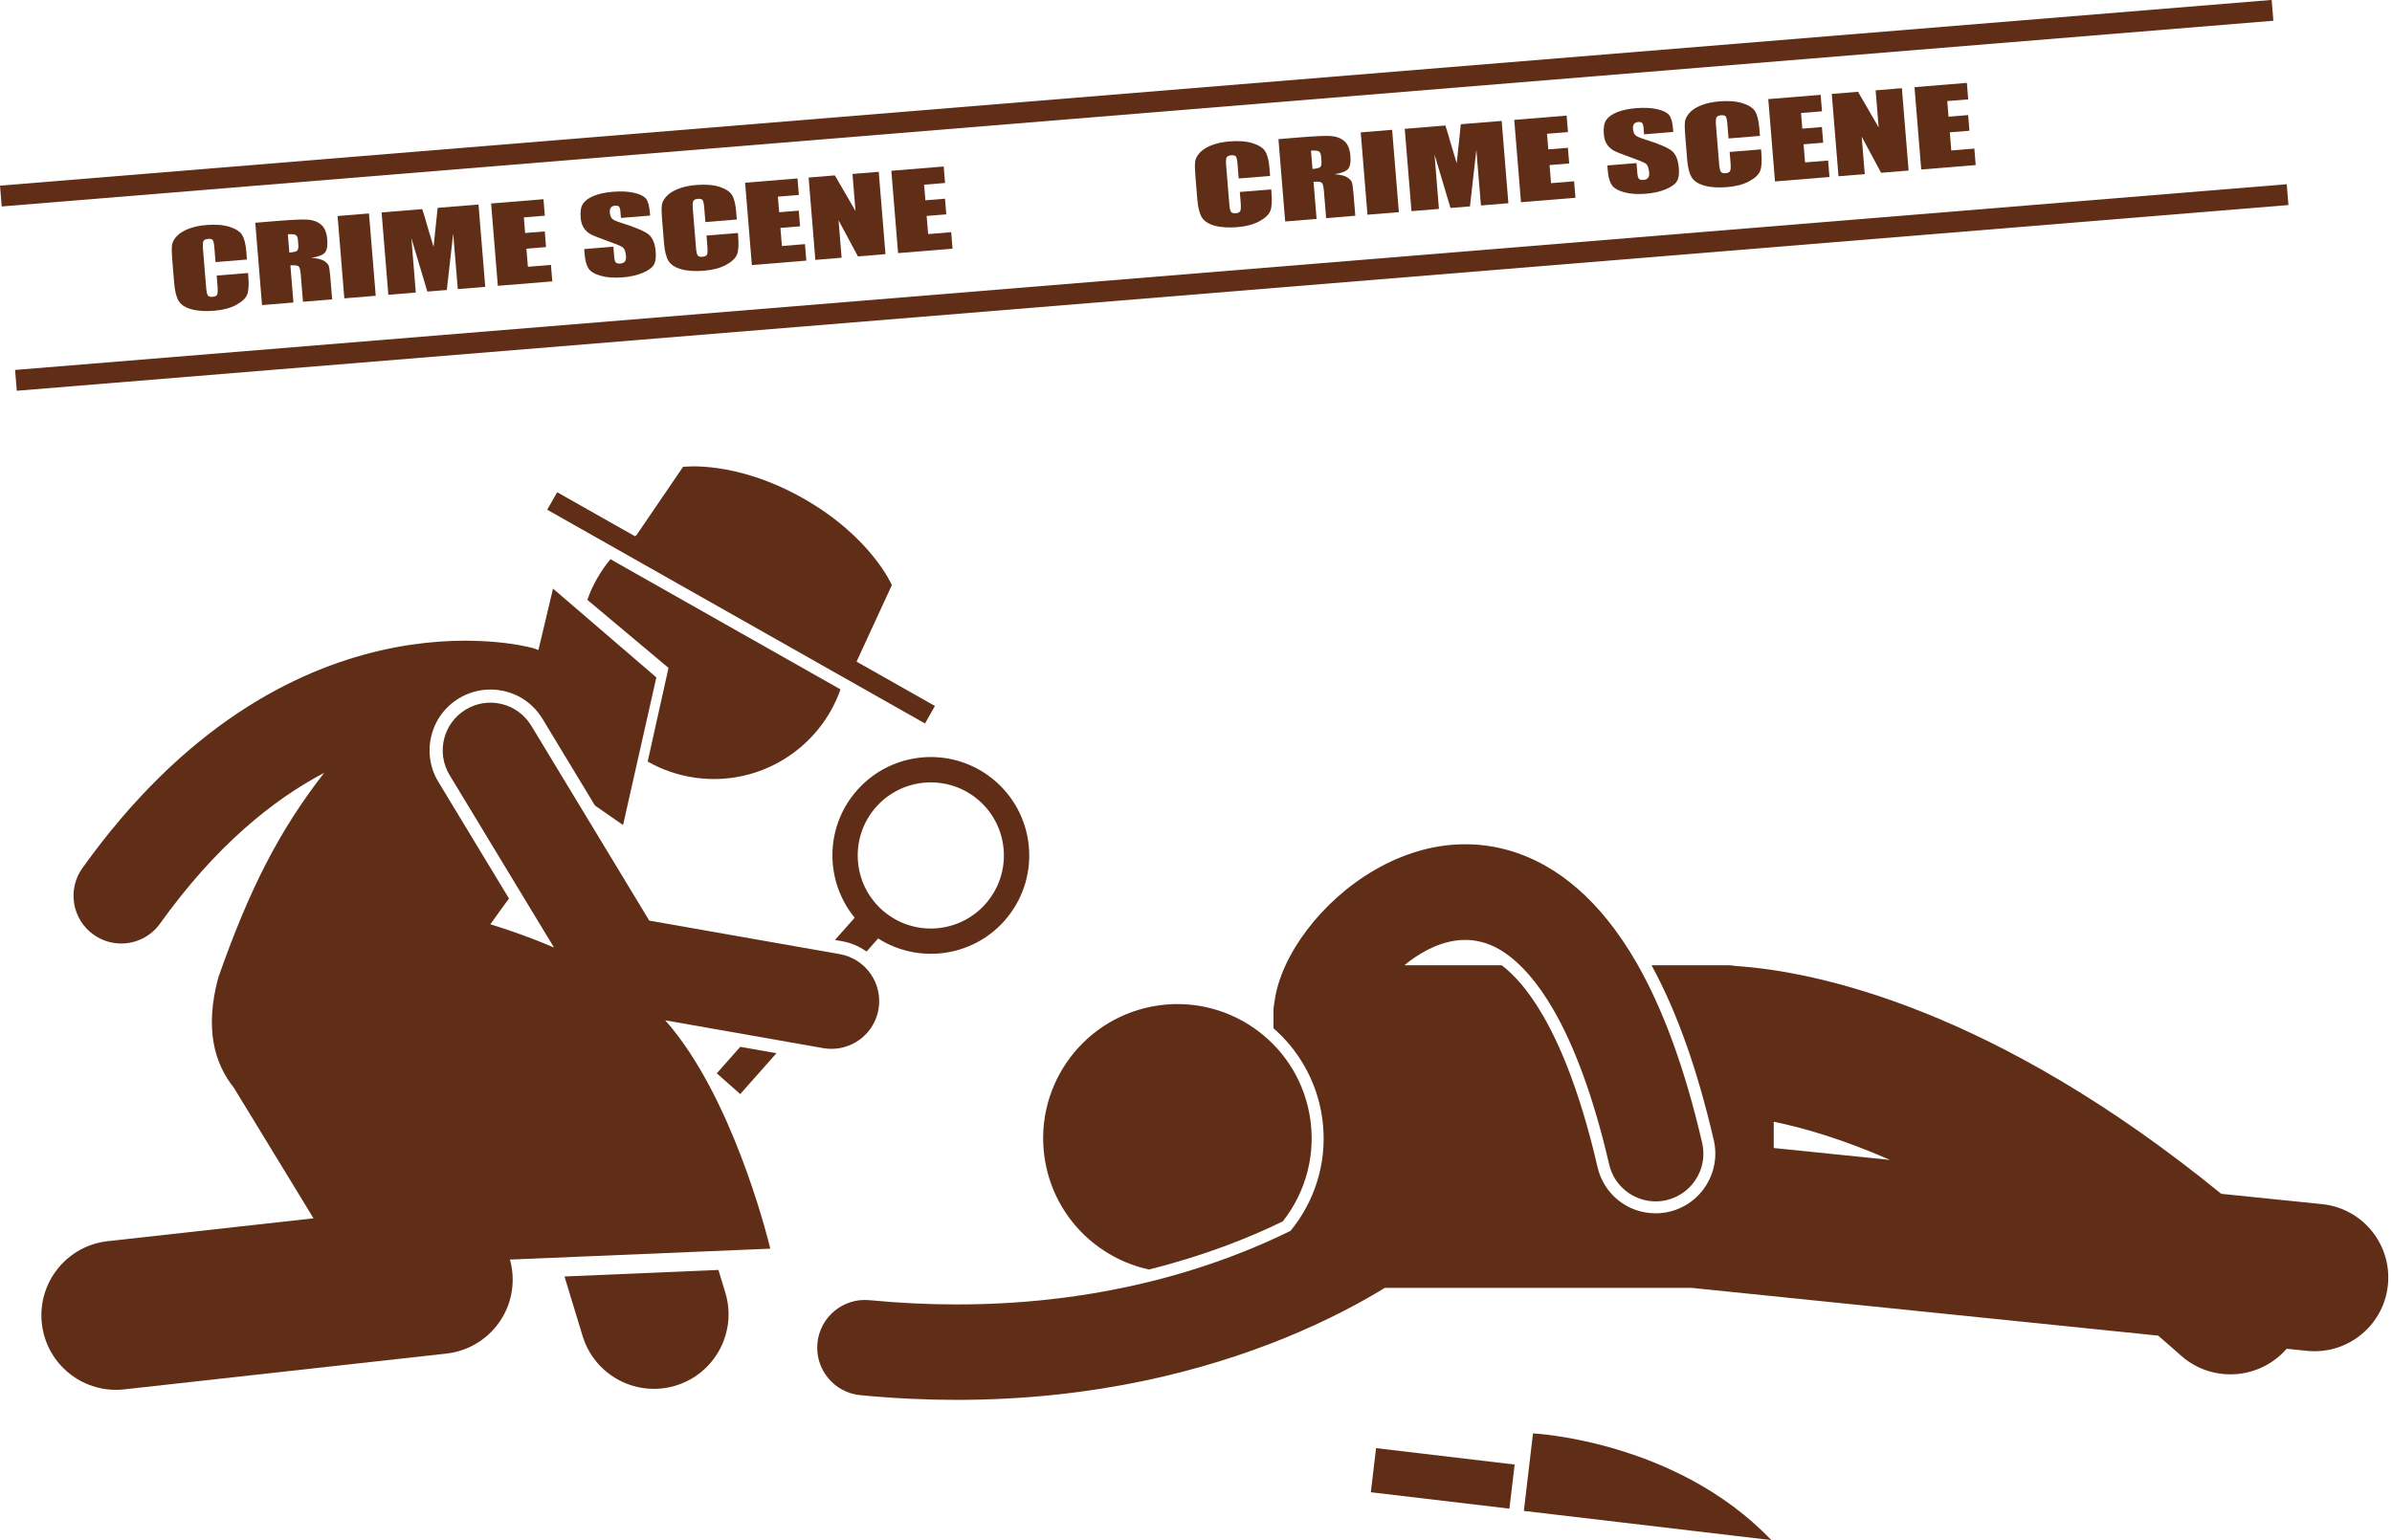
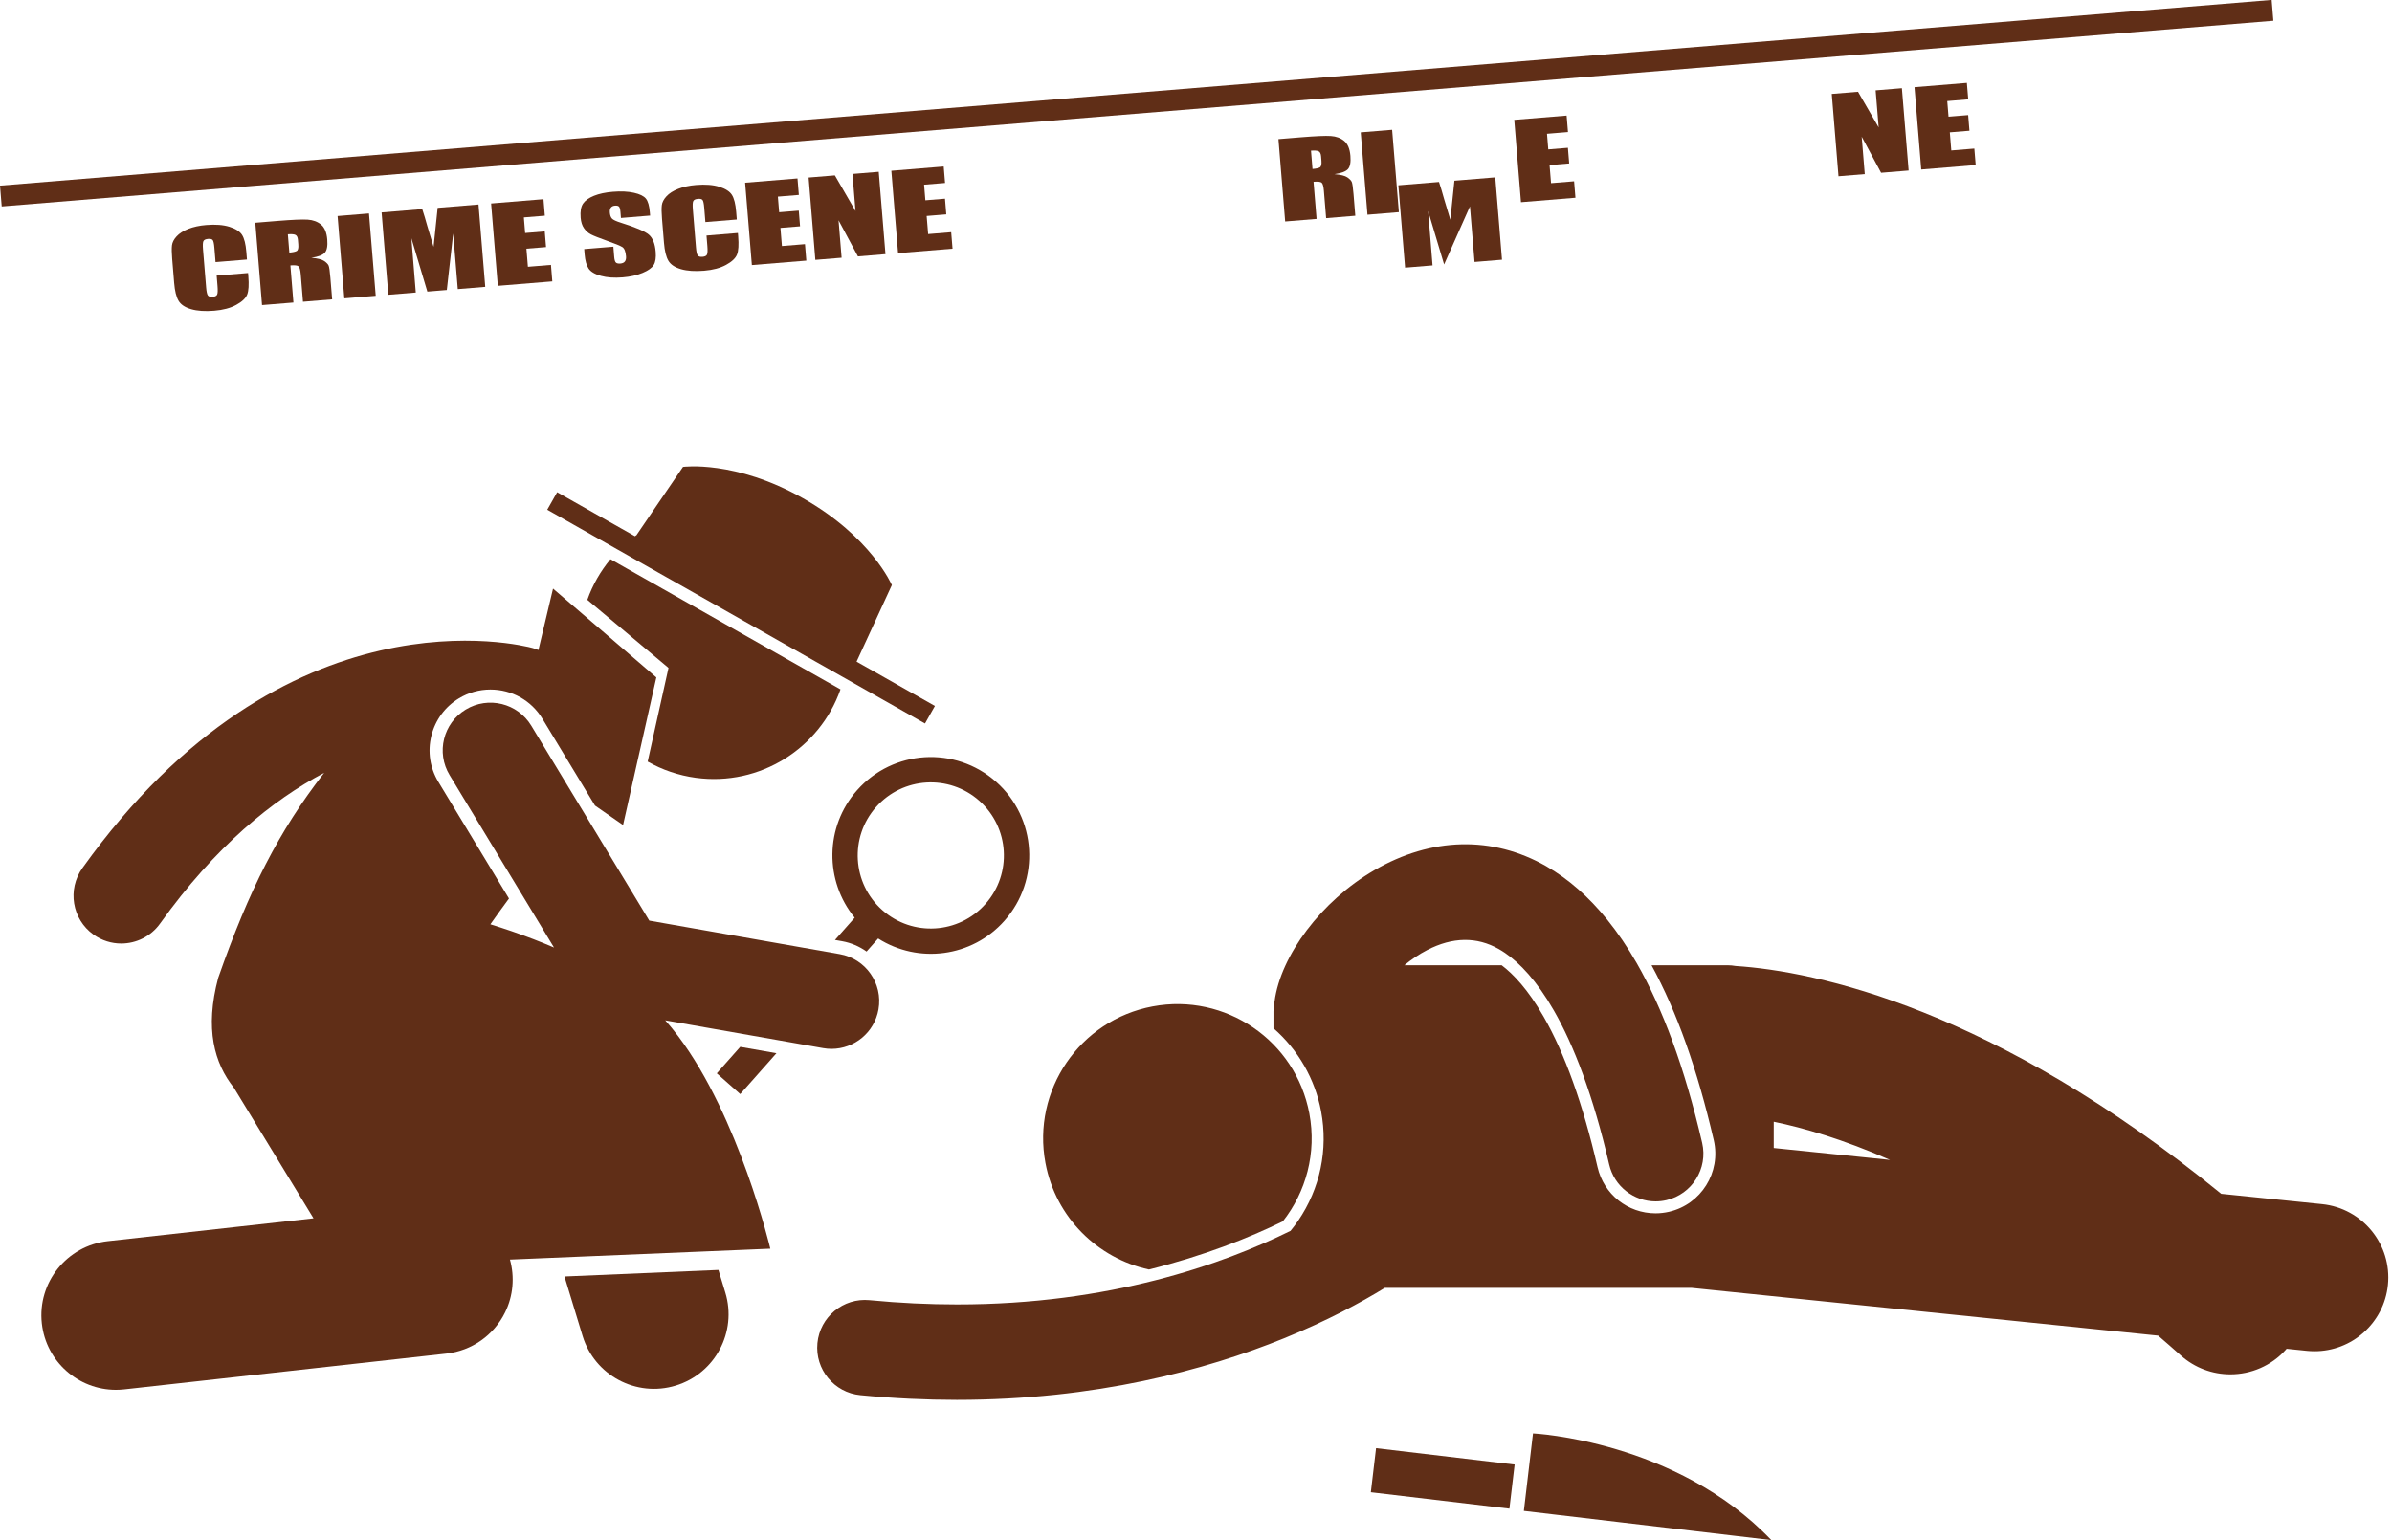
<svg xmlns="http://www.w3.org/2000/svg" fill="#602e17" height="258.2" preserveAspectRatio="xMidYMid meet" version="1" viewBox="0.0 -0.0 400.9 258.2" width="400.9" zoomAndPan="magnify">
  <g id="change1_1">
    <path d="M84.658,220.012c1.367-2.784,1.617-5.931,0.81-8.845L89.464,211l35.469-1.487l4.171-0.175c0,0-5.211-22.088-15.476-35.672 c-0.688-0.91-1.398-1.784-2.131-2.609l26.47,4.66c0.469,0.083,0.936,0.122,1.396,0.122c3.81,0,7.186-2.731,7.87-6.614 c0.766-4.351-2.141-8.499-6.492-9.266l-31.923-5.62l-19.776-32.678c-2.288-3.78-7.207-4.991-10.986-2.703 c-3.78,2.288-4.99,7.207-2.702,10.986l17.494,28.907c-1.148-0.494-2.287-0.955-3.412-1.389c-2.545-0.982-5.001-1.812-7.25-2.505 c1.037-1.472,2.08-2.912,3.118-4.322l-11.833-19.553c-1.411-2.33-1.829-5.07-1.178-7.717c0.651-2.646,2.293-4.879,4.624-6.29 c1.594-0.965,3.417-1.475,5.273-1.475c3.604,0,6.87,1.839,8.734,4.92l8.794,14.531l4.706,3.266l1.644-7.292l3.936-17.459 L93.12,99.051l-0.431-0.371l-2.45,10.298c-0.312-0.129-0.631-0.247-0.965-0.339c-1.676-0.457-41.427-10.674-75.457,36.882 c-2.571,3.593-1.743,8.59,1.851,11.161c1.41,1.01,3.037,1.495,4.648,1.495c2.494-0.001,4.951-1.163,6.513-3.346 c9.287-12.978,18.863-20.716,27.504-25.269c-7.612,9.773-12.608,19.657-17.762,34.369c-2.283,8.552-0.651,14.325,2.635,18.444 l13.337,21.872l-34.487,3.832c-6.861,0.763-11.806,6.943-11.043,13.805c0.71,6.393,6.123,11.12,12.408,11.12 c0.461,0,0.927-0.025,1.396-0.077l54-6C79.064,226.456,82.775,223.848,84.658,220.012z" fill="inherit" />
    <path d="M97.646,223.979c2.011,6.604,8.992,10.326,15.599,8.316c6.604-2.011,10.328-8.995,8.317-15.6l-1.155-3.792l-25.799,1.098 L97.646,223.979z" fill="inherit" />
    <path d="M108.549,127.677c2.421,1.373,5.136,2.321,8.063,2.719c10.77,1.462,20.791-4.953,24.254-14.822l-38.555-21.823 c-1.655,1.994-2.979,4.287-3.874,6.809l13.604,11.414L108.549,127.677z" fill="inherit" />
    <path d="M155.031,121.293l1.662-2.937l-13.132-7.433l5.916-12.835c0,0-3.464-8.087-14.876-14.547 c-11.41-6.459-20.129-5.267-20.129-5.267l-7.794,11.438c-0.087,0.061-0.173,0.125-0.259,0.187l-13.039-7.38l-1.663,2.937 L155.031,121.293z" fill="inherit" />
    <path d="M120.133 179.941L124.063 183.422 130.133 176.571 124.065 175.503z" fill="inherit" />
    <path d="M145.239,159.522l1.937-2.186c6.72,4.271,15.727,3.173,21.176-2.977c6.043-6.82,5.413-17.249-1.407-23.292 c-6.82-6.043-17.249-5.413-23.292,1.407c-5.449,6.15-5.455,15.223-0.406,21.38l-3.305,3.729l1.18,0.208 C142.658,158.062,144.045,158.674,145.239,159.522z M146.834,135.292c4.487-5.064,12.229-5.531,17.293-1.045 s5.531,12.229,1.045,17.293c-4.487,5.064-12.229,5.531-17.293,1.045C142.815,148.098,142.347,140.356,146.834,135.292z" fill="inherit" />
    <path d="M400.213,215.43c0.695-6.793-4.244-12.864-11.039-13.56l-9.768-1l-7.128-0.73c-38.145-31.122-68.012-37.323-81.38-38.194 c-0.438-0.077-0.887-0.125-1.347-0.125H276.8c4.246,7.8,7.665,17.414,10.43,29.334c1.242,5.373-2.117,10.754-7.49,11.995 c-0.744,0.173-1.504,0.261-2.262,0.261c-4.674,0-8.676-3.186-9.732-7.746c-2.436-10.537-5.479-19.027-9.043-25.238 c-2.623-4.576-5.101-7.151-7.027-8.606h-16.3c1.124-0.932,2.389-1.807,3.799-2.537c4.289-2.222,8.342-2.275,12.044-0.164 l0.001,0.001c0.334,0.19,0.677,0.404,1.029,0.644c2.45,1.673,5.299,4.623,8.19,9.668c3.297,5.746,6.565,14.147,9.254,25.781 c0.856,3.696,4.146,6.197,7.787,6.197c0.598,0,1.203-0.067,1.812-0.208c4.302-0.997,6.985-5.292,5.989-9.597 c-2.953-12.731-6.623-22.546-10.959-30.129c-1.557-2.716-3.214-5.144-4.962-7.307c-3.092-3.826-6.476-6.795-10.138-8.901 c-0.028-0.016-0.053-0.036-0.081-0.052c-9.004-5.129-19.244-4.887-28.831,0.687c-8.853,5.145-15.683,14.283-16.699,21.995 c-0.116,0.533-0.181,1.084-0.181,1.651v2.834c4.132,3.602,6.966,8.52,7.982,13.922c1.209,6.432-0.16,12.951-3.85,18.353 c-0.399,0.584-0.825,1.143-1.267,1.685l0,0.003c-11.419,5.639-30.361,12.352-55.925,12.341c-4.657,0-9.54-0.222-14.641-0.715 c-4.398-0.425-8.307,2.798-8.731,7.196c-0.425,4.397,2.798,8.308,7.196,8.731c5.613,0.541,11.008,0.788,16.176,0.788 c23.188-0.01,41.632-4.959,54.826-10.321c7.246-2.945,12.907-6.01,16.893-8.456h51.435l71.093,7.278l7.088,0.726 c1.245,1.071,2.5,2.167,3.769,3.301c2.387,2.139,5.368,3.191,8.339,3.191c3.429,0,6.844-1.402,9.313-4.156 c0.038-0.043,0.069-0.089,0.107-0.132l3.419,0.35c0.409,0.042,0.815,0.061,1.218,0.063 C394.159,226.561,399.559,221.812,400.213,215.43z M228.861,198.775L228.861,198.775v0.002V198.775L228.861,198.775z M221.017,203.863c-0.361,0.205-0.735,0.413-1.121,0.624C220.282,204.276,220.656,204.068,221.017,203.863z M299.547,192.694 l-2.268-0.232v-0.297v-4.11c4.997,1.027,11.564,2.924,19.492,6.402L299.547,192.694z" fill="inherit" />
    <path d="M215,204.76c3.88-4.926,5.696-11.436,4.447-18.083c-2.296-12.211-14.055-20.251-26.269-17.955 c-12.213,2.296-20.252,14.058-17.956,26.271c1.723,9.161,8.772,15.975,17.344,17.837C201.819,210.524,209.335,207.525,215,204.76z" fill="inherit" />
    <path d="M-0.492 15.556H381.508V19.056H-0.492z" fill="inherit" transform="rotate(-4.675 190.447 17.302)" />
-     <path d="M2.033 46.453H384.033V49.953H2.033z" fill="inherit" transform="rotate(-4.675 192.97 48.19)" />
    <path d="M34.89,40.05c0.383-0.031,0.639,0.035,0.765,0.199c0.127,0.164,0.219,0.594,0.276,1.292l0.196,2.399l5.264-0.43 l-0.107-1.312c-0.105-1.289-0.342-2.225-0.708-2.809c-0.367-0.584-1.072-1.04-2.113-1.366c-1.042-0.326-2.338-0.426-3.889-0.299 c-1.142,0.093-2.141,0.308-2.999,0.644c-0.857,0.336-1.516,0.755-1.974,1.256c-0.459,0.501-0.717,1.004-0.777,1.51 s-0.048,1.256,0.033,2.25l0.33,4.033c0.111,1.353,0.356,2.353,0.736,3c0.38,0.647,1.086,1.12,2.117,1.419 c1.032,0.299,2.318,0.386,3.861,0.26c1.483-0.121,2.713-0.448,3.689-0.981c0.976-0.532,1.588-1.11,1.835-1.732 c0.247-0.622,0.312-1.647,0.195-3.076l-0.044-0.538l-5.264,0.43l0.142,1.735c0.062,0.758,0.04,1.245-0.064,1.459 c-0.104,0.215-0.352,0.338-0.744,0.37c-0.408,0.033-0.679-0.047-0.813-0.243c-0.133-0.195-0.228-0.628-0.283-1.299l-0.524-6.412 c-0.057-0.699-0.036-1.159,0.064-1.378S34.455,40.086,34.89,40.05z" fill="inherit" />
    <path d="M50.036,44.649c0.186,0.162,0.309,0.613,0.369,1.351l0.375,4.587l4.888-0.4l-0.298-3.641 c-0.091-1.114-0.191-1.791-0.297-2.031c-0.108-0.24-0.354-0.493-0.736-0.759s-1.101-0.445-2.158-0.536 c1.144-0.168,1.897-0.453,2.259-0.854c0.361-0.401,0.498-1.14,0.41-2.214c-0.096-1.177-0.443-2.011-1.041-2.503 c-0.598-0.492-1.342-0.767-2.232-0.826c-0.891-0.058-2.578,0.013-5.062,0.216l-3.726,0.305l1.128,13.804l5.264-0.43l-0.509-6.224 C49.396,44.435,49.852,44.487,50.036,44.649z M48.495,42.346l-0.251-3.069c0.608-0.05,1.033-0.016,1.273,0.102 c0.241,0.117,0.379,0.395,0.415,0.833l0.062,0.759c0.05,0.608-0.04,0.978-0.269,1.108C49.497,42.208,49.087,42.297,48.495,42.346z" fill="inherit" />
    <path d="M57.134 35.979H62.415V49.829H57.134z" fill="inherit" transform="rotate(-4.675 59.757 42.893)" />
    <path d="M74.886,48.617l1.07-9.469l0.769,9.318l4.601-0.376l-1.128-13.804l-6.848,0.56l-0.683,6.545l-1.035-3.45 c-0.306-1.109-0.594-2.07-0.865-2.883l-6.811,0.557l1.128,13.804l4.601-0.376l-0.738-9.106l2.676,8.948L74.886,48.617z" fill="inherit" />
    <path d="M91.087 33.396L82.31 34.114 83.438 47.918 92.566 47.172 92.34 44.41 88.476 44.725 88.228 41.69 91.517 41.421 91.302 38.795 88.013 39.064 87.799 36.446 91.313 36.159z" fill="inherit" />
    <path d="M103.977,44.179c-0.35,0.029-0.6-0.025-0.75-0.162c-0.149-0.137-0.246-0.464-0.288-0.981l-0.137-1.68l-4.889,0.4 l0.074,0.904c0.085,1.034,0.305,1.82,0.659,2.358c0.355,0.537,1.045,0.947,2.07,1.229c1.025,0.283,2.243,0.366,3.652,0.251 c1.284-0.105,2.396-0.355,3.338-0.75c0.941-0.394,1.561-0.838,1.86-1.332c0.3-0.493,0.409-1.232,0.328-2.215 c-0.111-1.353-0.494-2.309-1.152-2.867c-0.659-0.558-2.198-1.216-4.618-1.973c-0.844-0.263-1.363-0.503-1.557-0.723 c-0.201-0.218-0.321-0.558-0.359-1.018c-0.029-0.359,0.03-0.632,0.178-0.822c0.148-0.19,0.38-0.298,0.698-0.324 c0.292-0.024,0.506,0.024,0.641,0.145c0.136,0.121,0.223,0.419,0.262,0.897l0.084,1.023l4.889-0.4l-0.045-0.546 c-0.09-1.097-0.31-1.862-0.66-2.294c-0.35-0.432-1.018-0.759-2.006-0.982c-0.988-0.222-2.165-0.278-3.532-0.166 c-1.25,0.102-2.306,0.328-3.166,0.675c-0.861,0.348-1.47,0.783-1.826,1.304c-0.356,0.521-0.492,1.311-0.405,2.368 c0.06,0.733,0.249,1.324,0.567,1.773c0.318,0.449,0.701,0.79,1.147,1.022c0.447,0.232,1.35,0.591,2.706,1.075 c1.357,0.479,2.212,0.829,2.566,1.052c0.346,0.224,0.552,0.742,0.618,1.554c0.03,0.369-0.033,0.655-0.188,0.857 C104.58,44.035,104.327,44.15,103.977,44.179z" fill="inherit" />
    <path d="M116.987,33.339c0.383-0.031,0.639,0.035,0.765,0.199c0.127,0.164,0.219,0.594,0.276,1.292l0.196,2.399l5.264-0.43 l-0.107-1.312c-0.105-1.289-0.342-2.225-0.708-2.809c-0.367-0.584-1.072-1.04-2.113-1.366c-1.042-0.326-2.338-0.426-3.889-0.299 c-1.142,0.093-2.141,0.308-3,0.644c-0.857,0.336-1.516,0.755-1.974,1.256c-0.459,0.501-0.717,1.004-0.777,1.51 c-0.06,0.506-0.048,1.256,0.033,2.25l0.33,4.033c0.111,1.353,0.356,2.353,0.736,3c0.38,0.647,1.086,1.12,2.117,1.419 c1.032,0.299,2.318,0.386,3.861,0.26c1.483-0.121,2.713-0.448,3.689-0.981c0.976-0.532,1.588-1.11,1.835-1.732 c0.247-0.622,0.312-1.647,0.195-3.076l-0.044-0.538l-5.264,0.43l0.142,1.735c0.062,0.758,0.04,1.245-0.064,1.459 c-0.104,0.215-0.352,0.338-0.744,0.37c-0.408,0.033-0.679-0.047-0.813-0.243c-0.133-0.195-0.228-0.628-0.283-1.299l-0.524-6.412 c-0.057-0.699-0.036-1.159,0.064-1.378S116.553,33.375,116.987,33.339z" fill="inherit" />
    <path d="M133.661 29.916L124.883 30.634 126.012 44.438 135.14 43.692 134.914 40.929 131.05 41.245 130.802 38.209 134.09 37.941 133.876 35.315 130.587 35.583 130.373 32.966 133.887 32.679z" fill="inherit" />
    <path d="M148.405 42.607L147.277 28.803 142.876 29.163 143.384 35.378 139.925 29.404 135.524 29.764 136.652 43.568 141.054 43.208 140.541 36.933 143.791 42.984z" fill="inherit" />
    <path d="M158.167 27.913L149.39 28.63 150.518 42.435 159.646 41.688 159.42 38.926 155.556 39.242 155.308 36.206 158.597 35.937 158.382 33.311 155.093 33.58 154.879 30.963 158.393 30.676z" fill="inherit" />
-     <path d="M206.37,26.033c0.383-0.031,0.639,0.035,0.765,0.199c0.127,0.164,0.219,0.594,0.276,1.292l0.196,2.399l5.264-0.43 l-0.107-1.312c-0.105-1.289-0.342-2.225-0.708-2.809c-0.367-0.584-1.072-1.04-2.113-1.366c-1.042-0.326-2.338-0.426-3.889-0.299 c-1.142,0.093-2.141,0.308-2.999,0.644c-0.857,0.336-1.516,0.755-1.974,1.256c-0.459,0.501-0.717,1.004-0.777,1.51 c-0.06,0.506-0.048,1.256,0.033,2.25l0.33,4.033c0.111,1.353,0.356,2.353,0.736,3c0.38,0.647,1.086,1.12,2.117,1.419 c1.032,0.299,2.318,0.386,3.861,0.26c1.483-0.121,2.713-0.448,3.689-0.981c0.975-0.532,1.588-1.11,1.835-1.732 c0.247-0.622,0.312-1.647,0.195-3.076l-0.044-0.538l-5.264,0.43l0.142,1.735c0.062,0.758,0.04,1.245-0.064,1.459 c-0.104,0.215-0.352,0.338-0.744,0.37c-0.408,0.033-0.679-0.047-0.813-0.243c-0.134-0.195-0.228-0.628-0.283-1.299l-0.524-6.412 c-0.057-0.699-0.036-1.159,0.064-1.378S205.936,26.068,206.37,26.033z" fill="inherit" />
    <path d="M221.516,30.631c0.186,0.162,0.309,0.613,0.369,1.351l0.375,4.587l4.888-0.4l-0.298-3.641 c-0.091-1.114-0.191-1.791-0.297-2.031c-0.108-0.24-0.354-0.493-0.736-0.759s-1.101-0.445-2.158-0.536 c1.144-0.168,1.897-0.453,2.259-0.854c0.361-0.401,0.498-1.14,0.41-2.214c-0.096-1.177-0.443-2.011-1.041-2.503 c-0.598-0.492-1.342-0.767-2.232-0.826c-0.891-0.058-2.578,0.013-5.062,0.216l-3.726,0.305l1.128,13.804l5.264-0.43l-0.509-6.224 C220.876,30.417,221.332,30.469,221.516,30.631z M219.975,28.328l-0.251-3.069c0.608-0.05,1.033-0.016,1.273,0.102 c0.241,0.117,0.379,0.395,0.415,0.833l0.062,0.759c0.05,0.608-0.04,0.978-0.269,1.108C220.977,28.19,220.567,28.279,219.975,28.328 z" fill="inherit" />
    <path d="M228.614 21.961H233.895V35.811H228.614z" fill="inherit" transform="rotate(-4.675 231.186 28.88)" />
-     <path d="M246.366,34.599l1.07-9.469l0.769,9.318l4.601-0.376l-1.128-13.804l-6.848,0.56l-0.683,6.545l-1.035-3.45 c-0.306-1.109-0.594-2.07-0.865-2.883l-6.811,0.557l1.128,13.804l4.601-0.376l-0.738-9.106l2.676,8.948L246.366,34.599z" fill="inherit" />
+     <path d="M246.366,34.599l0.769,9.318l4.601-0.376l-1.128-13.804l-6.848,0.56l-0.683,6.545l-1.035-3.45 c-0.306-1.109-0.594-2.07-0.865-2.883l-6.811,0.557l1.128,13.804l4.601-0.376l-0.738-9.106l2.676,8.948L246.366,34.599z" fill="inherit" />
    <path d="M262.567 19.379L253.79 20.096 254.918 33.9 264.046 33.154 263.82 30.392 259.956 30.708 259.708 27.672 262.997 27.403 262.782 24.777 259.493 25.046 259.279 22.429 262.793 22.141z" fill="inherit" />
-     <path d="M275.457,30.161c-0.35,0.029-0.6-0.025-0.75-0.162c-0.149-0.137-0.246-0.464-0.288-0.981l-0.137-1.68l-4.889,0.4 l0.074,0.904c0.085,1.034,0.305,1.82,0.659,2.358c0.354,0.537,1.044,0.947,2.07,1.229c1.025,0.283,2.243,0.366,3.652,0.251 c1.284-0.105,2.396-0.355,3.338-0.75c0.941-0.394,1.561-0.838,1.861-1.332c0.3-0.493,0.409-1.232,0.328-2.215 c-0.111-1.353-0.494-2.309-1.152-2.867c-0.659-0.558-2.198-1.216-4.618-1.973c-0.845-0.263-1.363-0.503-1.557-0.723 c-0.201-0.218-0.321-0.558-0.359-1.018c-0.029-0.359,0.03-0.632,0.178-0.822c0.148-0.19,0.38-0.298,0.698-0.324 c0.292-0.024,0.506,0.024,0.641,0.145c0.136,0.121,0.223,0.419,0.262,0.897l0.084,1.023l4.889-0.4l-0.045-0.546 c-0.09-1.097-0.31-1.862-0.66-2.294c-0.35-0.432-1.018-0.759-2.006-0.982c-0.988-0.222-2.165-0.278-3.532-0.166 c-1.25,0.102-2.306,0.328-3.166,0.675c-0.861,0.348-1.47,0.783-1.826,1.304c-0.356,0.521-0.492,1.311-0.405,2.368 c0.06,0.733,0.249,1.324,0.567,1.773c0.318,0.449,0.701,0.79,1.147,1.022c0.447,0.232,1.349,0.591,2.706,1.075 c1.357,0.479,2.212,0.829,2.566,1.052c0.346,0.224,0.552,0.742,0.618,1.554c0.03,0.369-0.033,0.655-0.188,0.857 C276.06,30.017,275.807,30.133,275.457,30.161z" fill="inherit" />
-     <path d="M288.467,19.322c0.383-0.031,0.639,0.035,0.765,0.199c0.127,0.164,0.219,0.594,0.276,1.292l0.196,2.399l5.264-0.43 l-0.107-1.312c-0.105-1.289-0.342-2.225-0.708-2.809c-0.367-0.584-1.072-1.04-2.113-1.366c-1.042-0.326-2.338-0.426-3.889-0.299 c-1.142,0.093-2.141,0.308-2.999,0.644c-0.857,0.336-1.516,0.755-1.974,1.256c-0.459,0.501-0.717,1.004-0.777,1.51 s-0.048,1.256,0.033,2.25l0.33,4.033c0.111,1.353,0.356,2.353,0.736,3c0.38,0.647,1.086,1.12,2.117,1.419 c1.032,0.299,2.318,0.386,3.861,0.26c1.483-0.121,2.713-0.448,3.689-0.981c0.976-0.532,1.588-1.11,1.835-1.732 c0.247-0.622,0.312-1.647,0.195-3.076l-0.044-0.538l-5.264,0.43l0.142,1.735c0.062,0.758,0.04,1.245-0.064,1.459 c-0.104,0.215-0.352,0.338-0.744,0.37c-0.408,0.033-0.679-0.047-0.813-0.243c-0.133-0.195-0.228-0.628-0.283-1.299l-0.524-6.412 c-0.057-0.699-0.036-1.159,0.064-1.378S288.033,19.357,288.467,19.322z" fill="inherit" />
-     <path d="M305.141 15.898L296.364 16.616 297.492 30.42 306.62 29.674 306.394 26.912 302.53 27.227 302.282 24.192 305.57 23.923 305.356 21.297 302.067 21.566 301.853 18.948 305.367 18.661z" fill="inherit" />
    <path d="M319.885 28.589L318.757 14.785 314.356 15.145 314.864 21.361 311.405 15.386 307.004 15.746 308.132 29.55 312.534 29.19 312.021 22.915 315.272 28.967z" fill="inherit" />
    <path d="M329.647 13.895L320.87 14.613 321.998 28.417 331.126 27.671 330.9 24.908 327.036 25.224 326.788 22.188 330.077 21.919 329.862 19.294 326.573 19.562 326.359 16.945 329.873 16.658z" fill="inherit" />
    <path d="M238.089 236.186H245.535V259.574H238.089z" fill="inherit" transform="rotate(-83.247 241.792 247.87)" />
    <path d="M256.931,240.307l-1.532,12.995l41.474,4.894C280.906,241.454,256.931,240.307,256.931,240.307z" fill="inherit" />
  </g>
</svg>